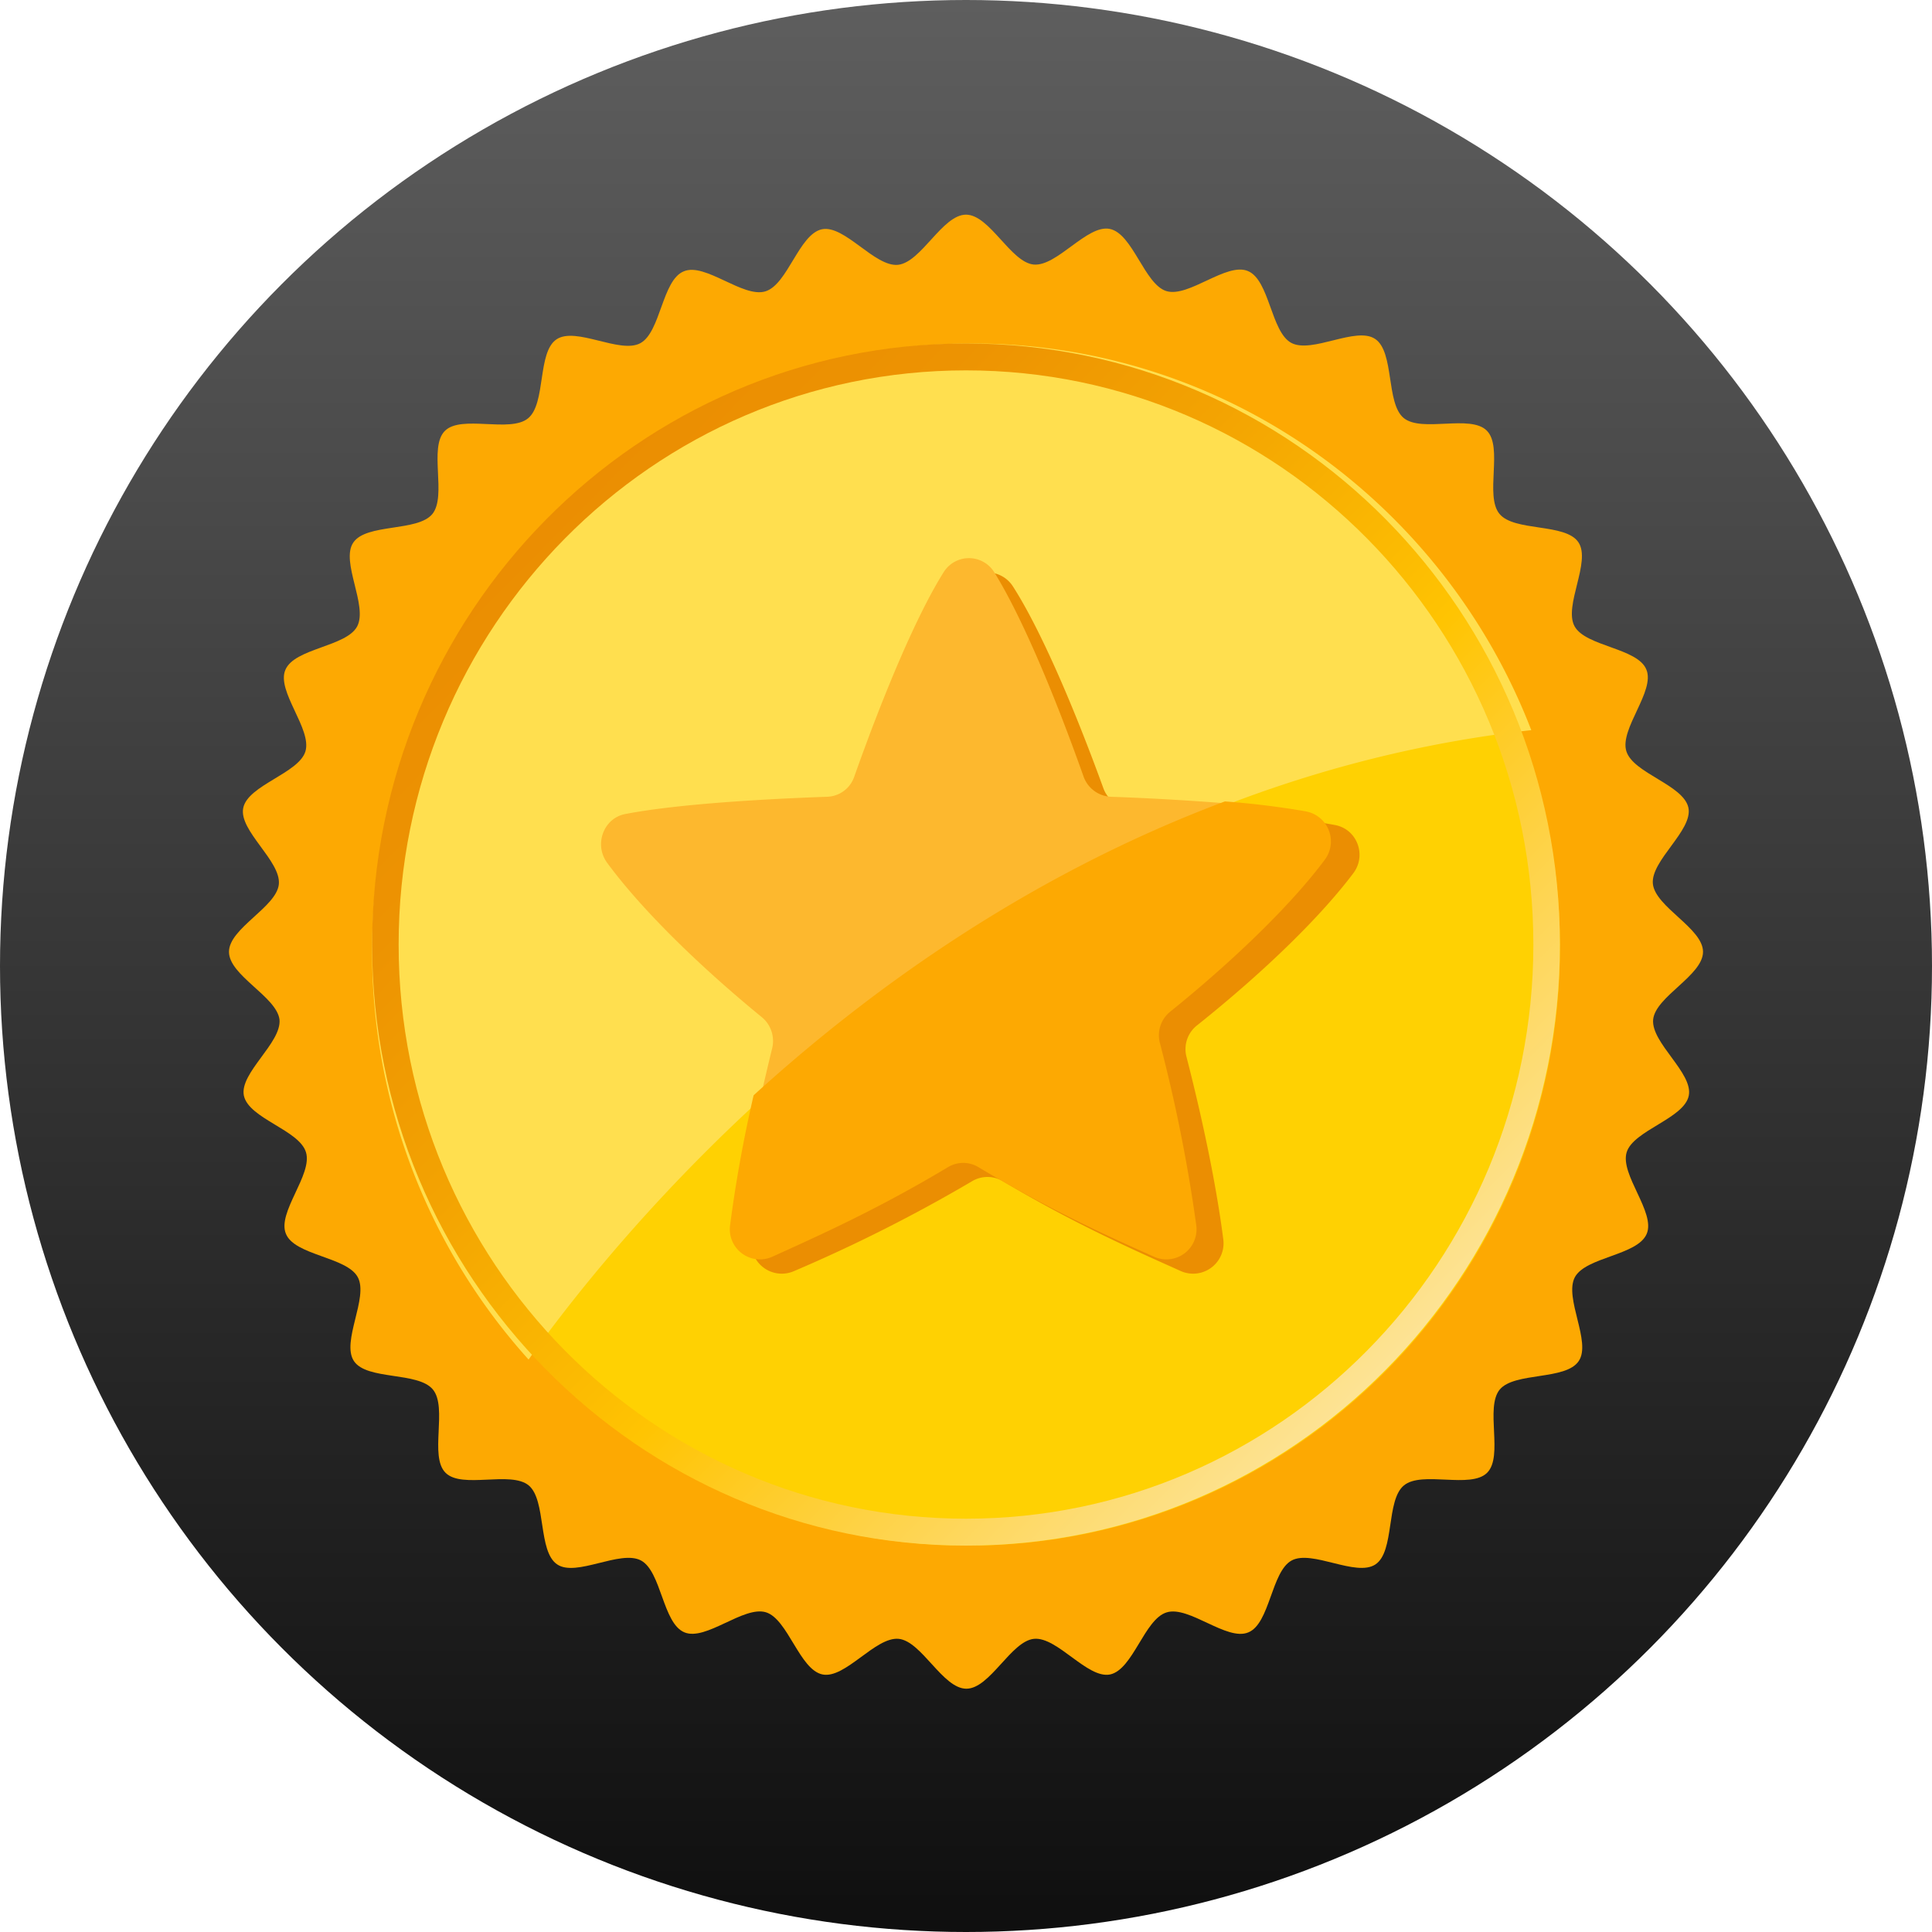
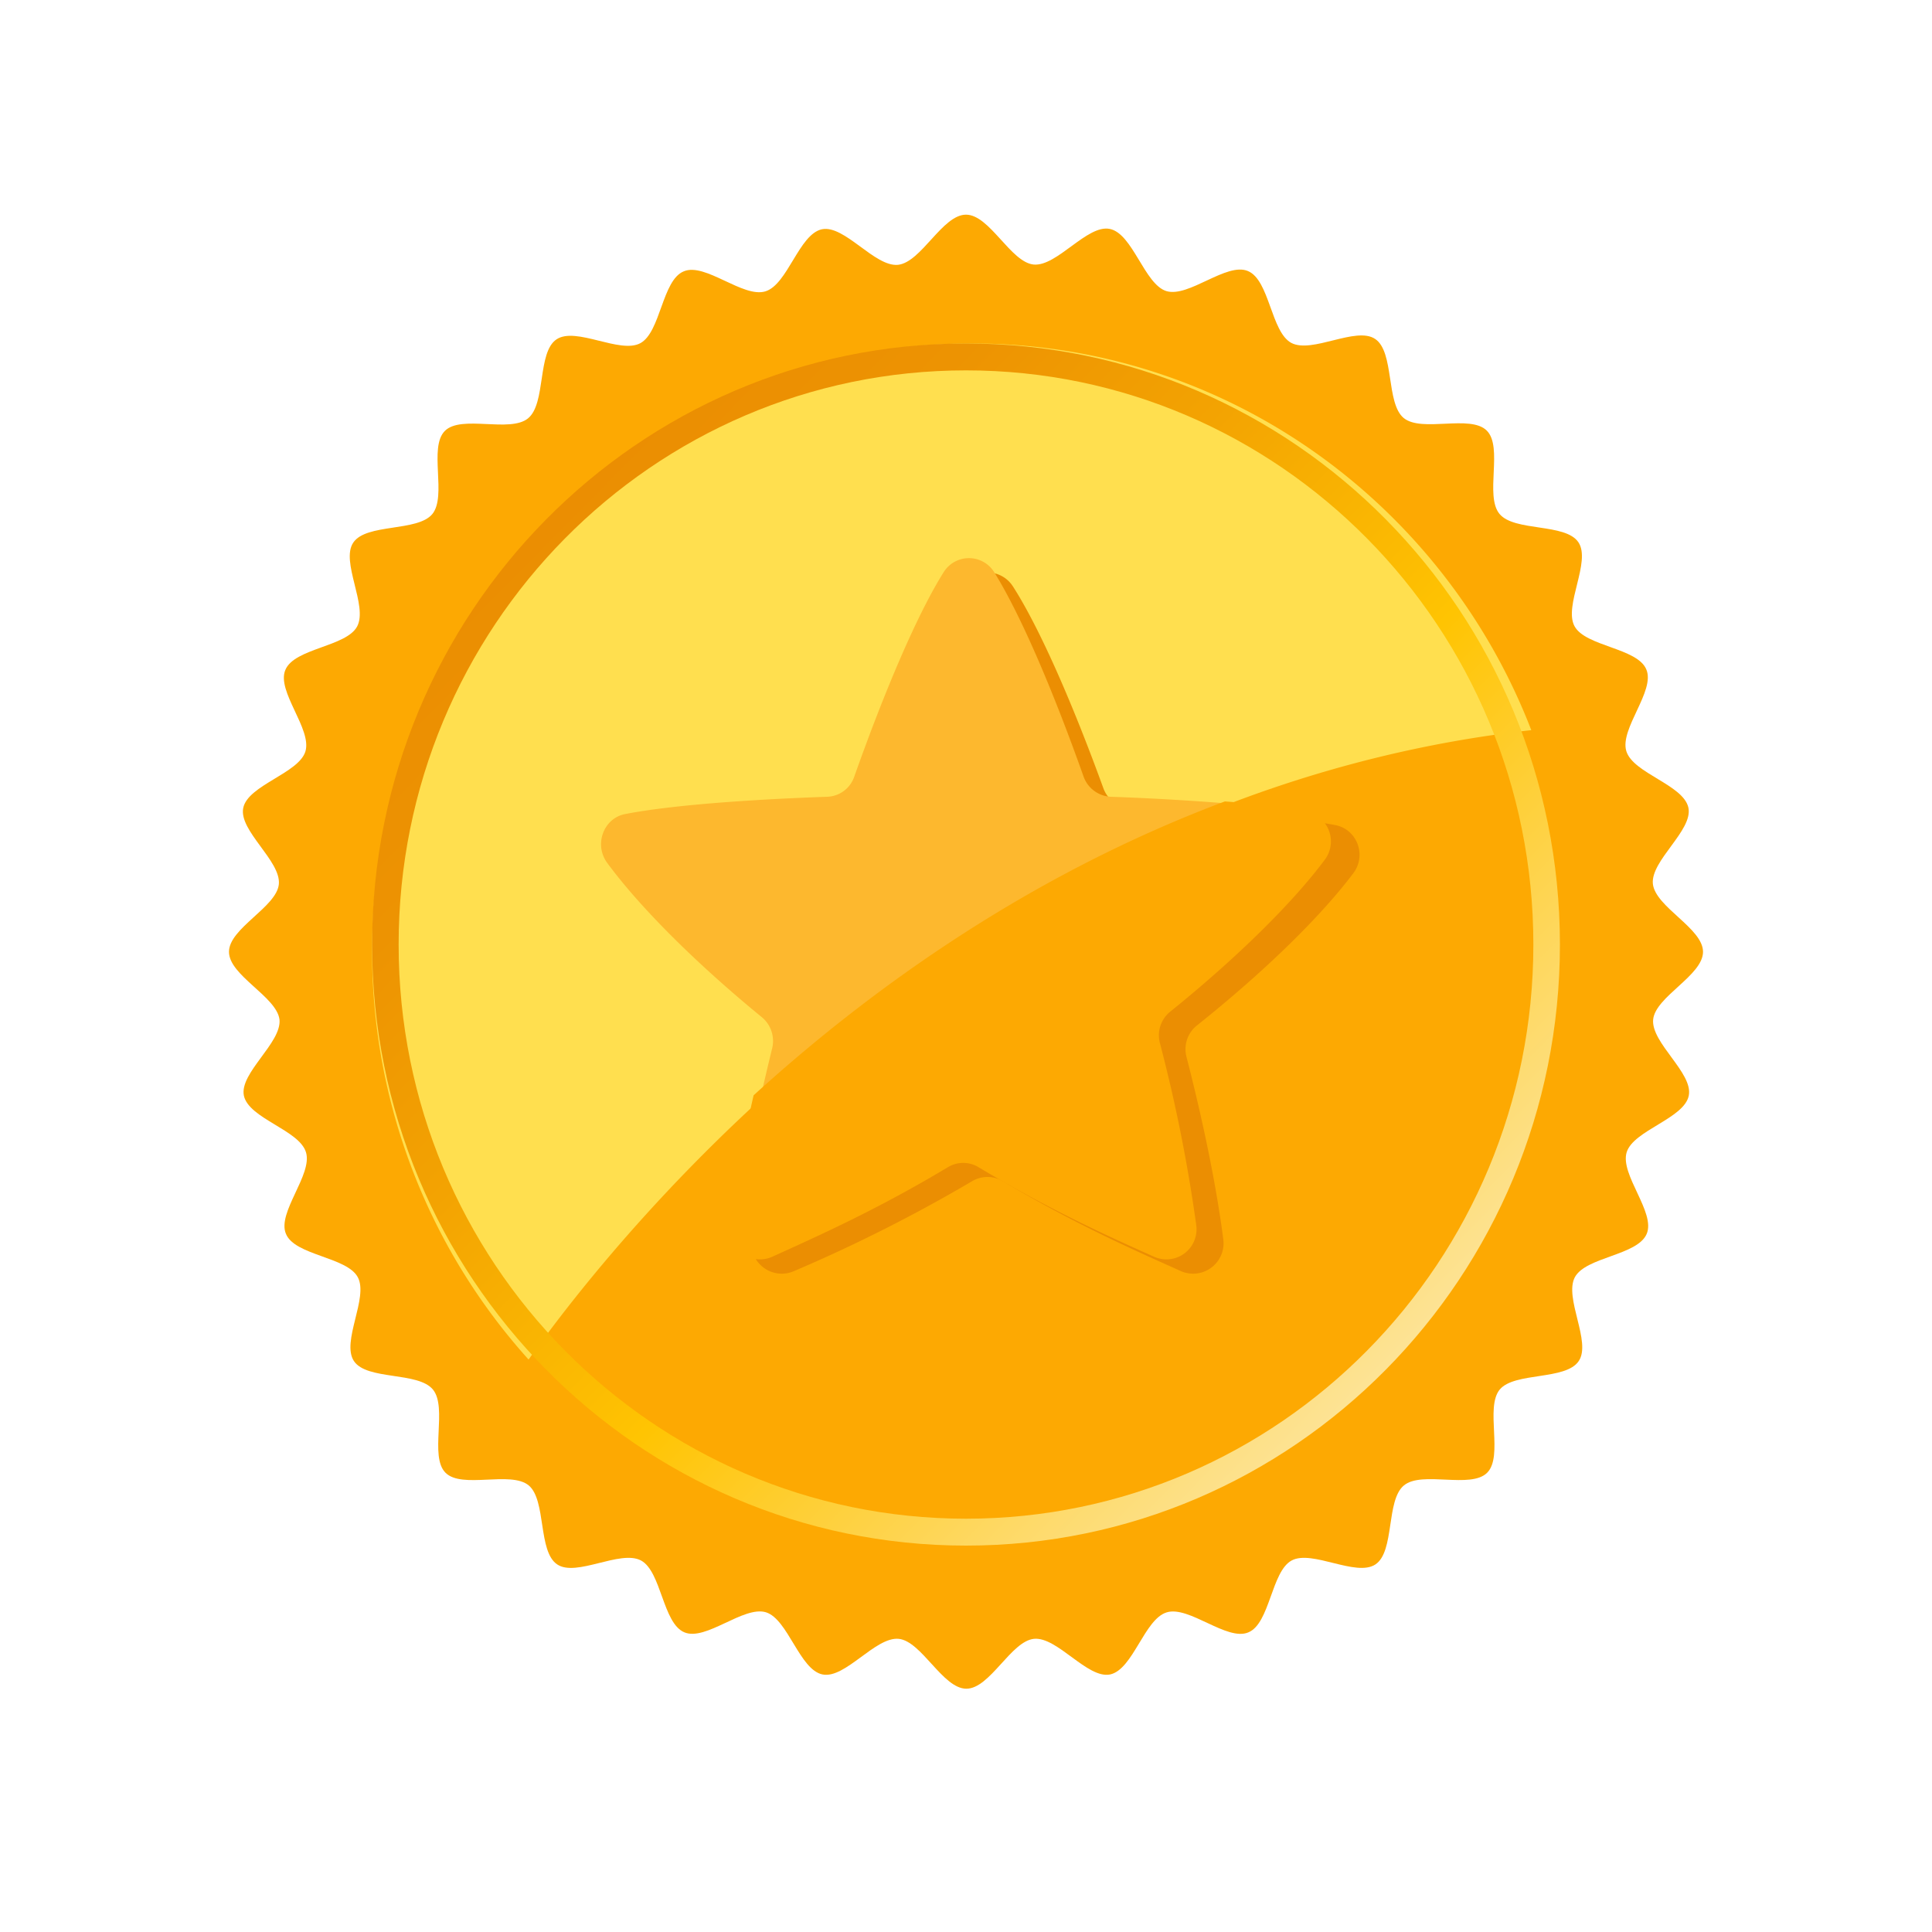
<svg xmlns="http://www.w3.org/2000/svg" width="27" height="27" fill="none">
-   <circle cx="13.5" cy="13.5" r="13.5" fill="url(#a)" />
  <path d="M23.8 13.302c0 .33-.665.625-.697.946-.031.326.561.746.498 1.063-.063.321-.773.484-.868.792-.096.312.407.841.28 1.14-.127.303-.85.321-1.004.606-.154.29.235.905.054 1.172-.181.272-.896.15-1.104.398-.208.254.055.932-.176 1.163-.23.23-.91-.032-1.163.177-.253.208-.126.923-.398 1.104-.271.18-.886-.209-1.171-.055-.285.154-.303.883-.606 1.005-.299.126-.828-.376-1.14-.28-.313.094-.47.8-.792.868-.317.063-.737-.53-1.063-.498-.321.032-.615.697-.945.697-.33 0-.625-.665-.946-.697-.326-.031-.746.561-1.063.498-.321-.063-.484-.774-.792-.869-.312-.095-.84.407-1.14.28-.303-.126-.32-.85-.606-1.004-.29-.154-.904.236-1.171.055-.272-.181-.15-.896-.398-1.104-.254-.209-.932.054-1.163-.177-.23-.23.032-.91-.176-1.163s-.923-.126-1.104-.398c-.18-.271.208-.887.054-1.172-.153-.285-.882-.303-1.004-.606-.127-.298.376-.828.28-1.14-.094-.312-.8-.47-.868-.792-.063-.317.53-.737.498-1.063-.041-.321-.706-.615-.706-.946 0-.33.665-.624.697-.945.031-.326-.561-.747-.498-1.064.063-.32.774-.484.869-.791.095-.313-.408-.842-.28-1.14.126-.304.85-.322 1.003-.607.154-.29-.235-.905-.054-1.172.181-.271.896-.149 1.104-.398.208-.253-.055-.932.176-1.163.23-.23.91.032 1.163-.176s.126-.923.398-1.104c.271-.181.886.208 1.171.054.285-.154.303-.882.607-1.004.298-.127.827.375 1.14.28.312-.095.47-.8.791-.868.317-.064.737.529 1.063.497.326-.036.62-.701.95-.701.33 0 .624.665.945.697.326.031.747-.561 1.063-.498.322.063.485.774.792.869.312.095.841-.407 1.14-.28.303.126.321.85.606 1.004.29.154.905-.236 1.172-.055.271.181.149.896.398 1.104.253.209.932-.054 1.162.177.231.23-.031.91.177 1.163s.923.126 1.104.398c.18.271-.209.887-.055 1.172.154.285.882.303 1.004.606.127.299-.375.828-.28 1.14.095.312.8.47.868.792.064.317-.529.737-.497 1.063.036.326.701.62.701.95Z" fill="#FDA902" />
-   <path d="M7.4 18.865a8.222 8.222 0 0 0 6.123 2.735c4.571 0 8.277-3.744 8.277-8.363a8.46 8.46 0 0 0-.562-3.037c-7.737.856-12.567 6.885-13.838 8.665Z" fill="#FFD102" />
  <path d="M21.4 10.204C20.18 7.04 17.14 4.8 13.585 4.8 8.955 4.8 5.2 8.6 5.2 13.285A8.51 8.51 0 0 0 7.387 19c1.282-1.806 6.175-7.923 14.013-8.796Z" fill="#FFDF4F" />
  <path d="M13.5 4.8c-4.584 0-8.3 3.761-8.3 8.4s3.716 8.4 8.3 8.4c4.584 0 8.3-3.761 8.3-8.4s-3.716-8.4-8.3-8.4Zm0 16.424c-4.378 0-7.929-3.593-7.929-8.024 0-4.43 3.55-8.024 7.929-8.024 4.378 0 7.929 3.593 7.929 8.024 0 4.43-3.55 8.024-7.929 8.024Z" fill="url(#b)" />
  <path d="M14.155 8.194c.373.58.833 1.633 1.265 2.822a.42.42 0 0 0 .387.277c1.175.04 2.208.118 2.845.236.31.054.45.417.264.67-.432.577-1.201 1.344-2.19 2.133a.422.422 0 0 0-.145.436c.269 1.048.433 1.914.515 2.554a.425.425 0 0 1-.597.44c-.669-.3-1.48-.658-2.48-1.252a.42.42 0 0 0-.438 0 21.625 21.625 0 0 1-2.48 1.252.425.425 0 0 1-.597-.44c.082-.64.246-1.506.515-2.554a.422.422 0 0 0-.146-.436c-.987-.79-1.757-1.556-2.19-2.132a.426.426 0 0 1 .265-.671c.637-.118 1.67-.196 2.845-.236a.43.43 0 0 0 .387-.277c.432-1.189.892-2.237 1.265-2.822a.422.422 0 0 1 .71 0Z" fill="#EB8E02" />
  <path d="M15.527 11.135a.425.425 0 0 1-.383-.28c-.427-1.204-.881-2.266-1.25-2.859a.416.416 0 0 0-.706 0c-.37.589-.823 1.655-1.25 2.859a.414.414 0 0 1-.383.28c-1.16.042-2.182.12-2.811.24-.306.054-.446.422-.261.68.427.583 1.187 1.36 2.163 2.16.13.105.185.28.144.44-.063.258-.121.506-.175.745 1.655-1.53 3.868-3.134 6.585-4.168a37.6 37.6 0 0 0-1.673-.097Z" fill="#FDB82E" />
  <path d="M18.256 11.34a11.808 11.808 0 0 0-1.138-.14c-2.717 1.019-4.93 2.6-6.586 4.107a18.91 18.91 0 0 0-.329 1.816.421.421 0 0 0 .59.44c.661-.3 1.462-.657 2.452-1.25a.412.412 0 0 1 .432 0c.99.593 1.79.955 2.451 1.25a.421.421 0 0 0 .59-.44 21.914 21.914 0 0 0-.509-2.55.423.423 0 0 1 .144-.434c.976-.788 1.737-1.553 2.164-2.128a.426.426 0 0 0-.26-.67Z" fill="#FDA902" />
  <defs>
    <linearGradient id="a" x1="13.5" y1="0" x2="13.5" y2="27" gradientUnits="userSpaceOnUse">
      <stop stop-color="#5E5E5E" />
      <stop offset="1" stop-color="#0F0F0F" />
    </linearGradient>
    <linearGradient id="b" x1="7.63" y1="7.259" x2="19.511" y2="18.999" gradientUnits="userSpaceOnUse">
      <stop stop-color="#EB8E02" />
      <stop offset=".15" stop-color="#ED9302" />
      <stop offset=".335" stop-color="#F3A302" />
      <stop offset=".538" stop-color="#FCBC02" />
      <stop offset=".595" stop-color="#FFC402" />
      <stop offset="1" stop-color="#FDE395" />
    </linearGradient>
  </defs>
</svg>